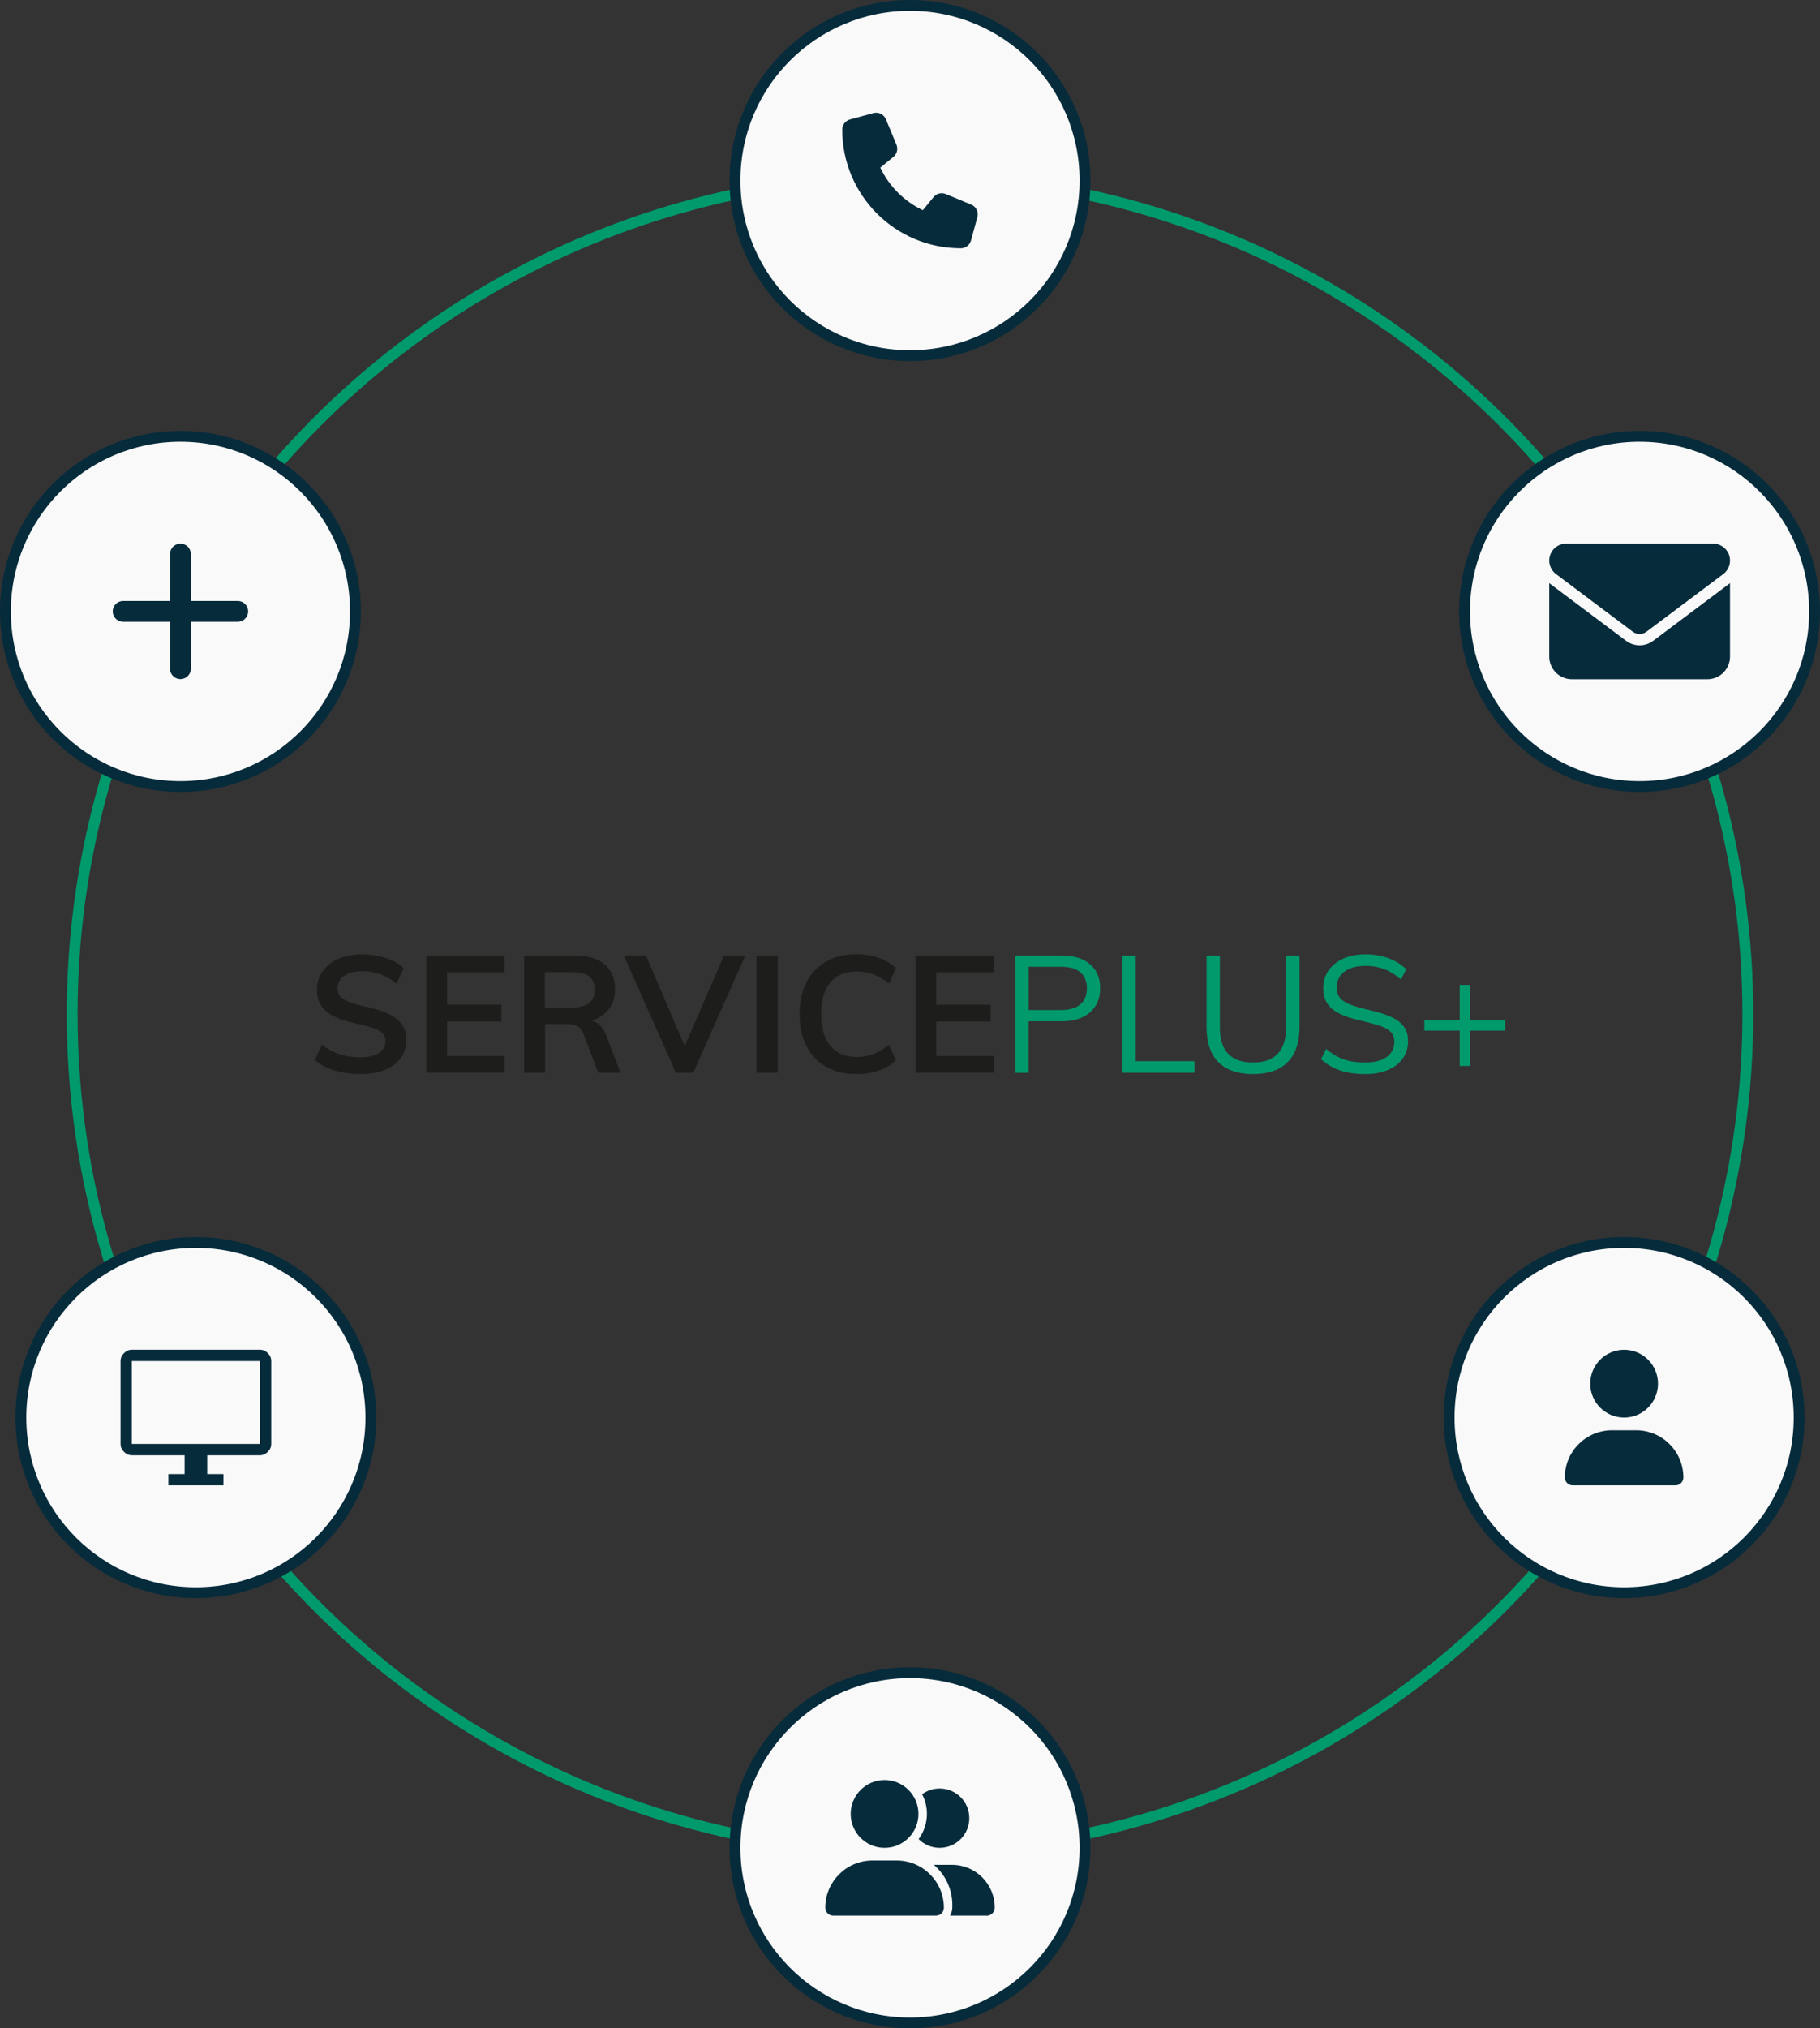
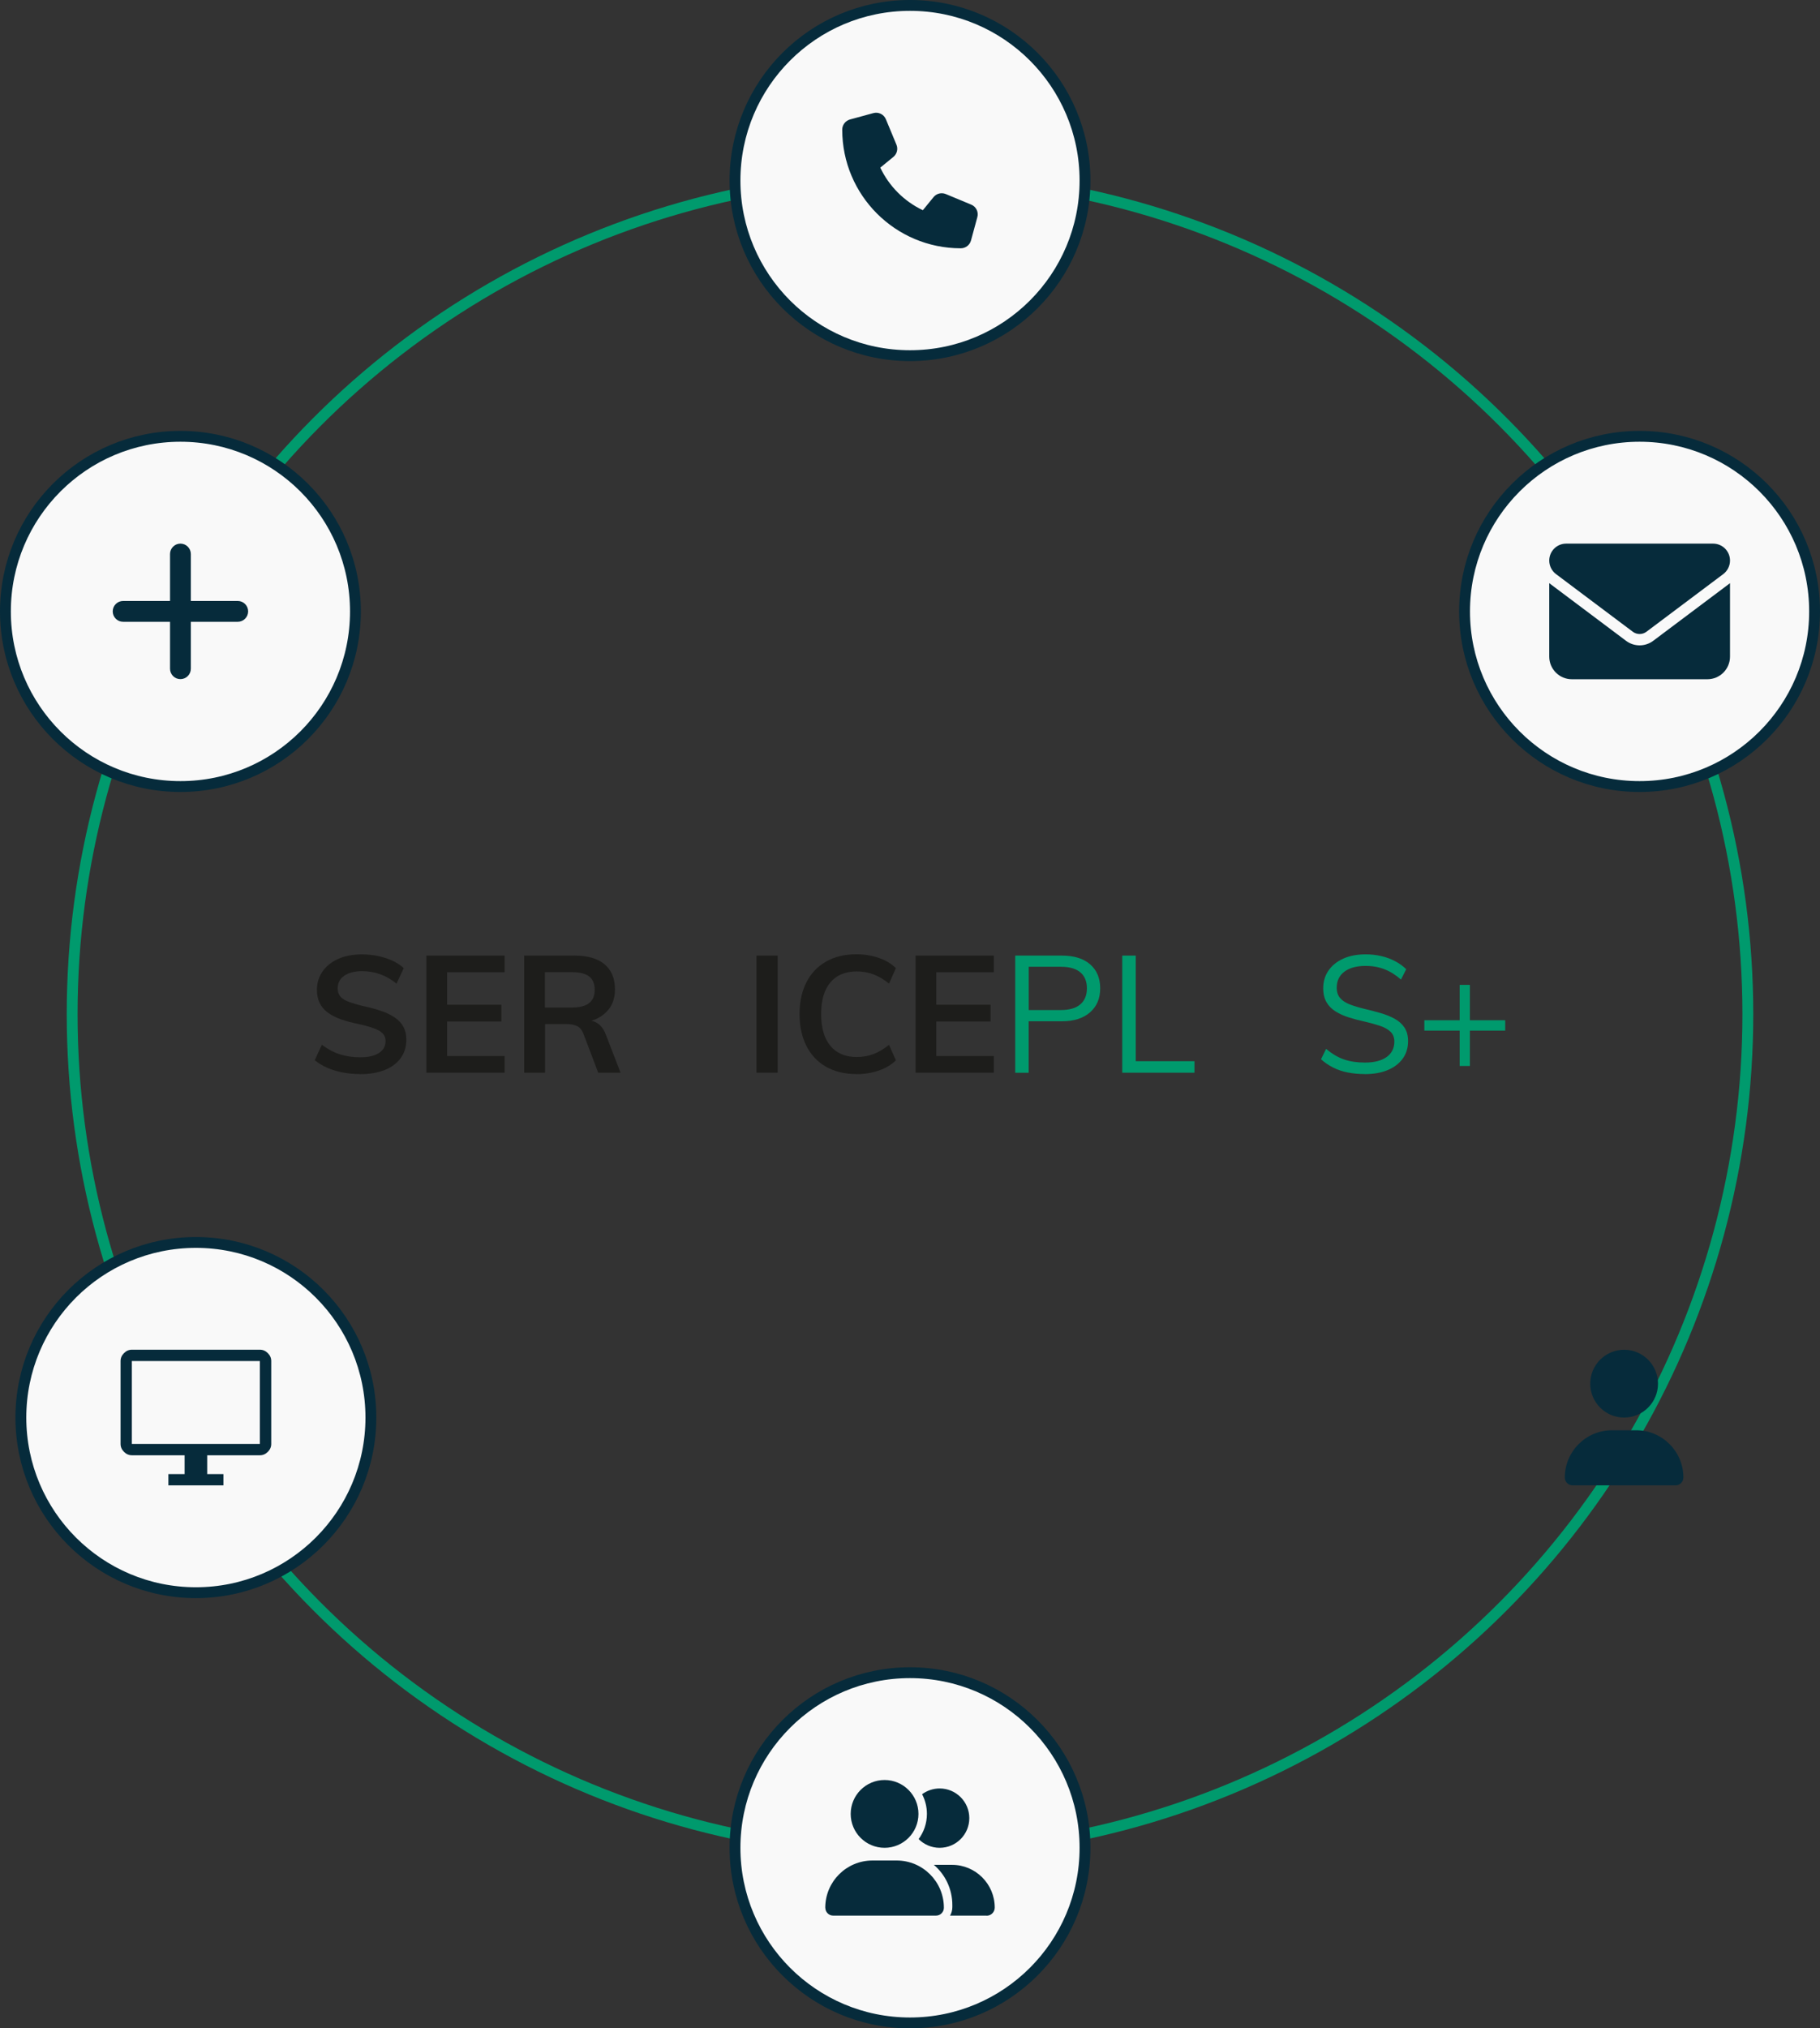
<svg xmlns="http://www.w3.org/2000/svg" id="b" data-name="Ebene 2" viewBox="0 0 335.7 373.9">
  <rect x="0" y="0" width="335.7" height="373.9" fill="#333333" stroke="none" />
  <defs>
    <style>
      .d {
        fill: #062b3b;
      }

      .e {
        fill: #f9f9f9;
        stroke: #062b3b;
      }

      .e, .f {
        stroke-miterlimit: 10;
        stroke-width: 2px;
      }

      .g {
        fill: #009a6d;
      }

      .f {
        fill: none;
        stroke: #009a6d;
      }

      .h {
        fill: #1d1d1b;
      }
    </style>
  </defs>
  <g id="c" data-name="Ebene 1">
    <circle class="f" cx="167.85" cy="186.95" r="154.54" />
    <path class="h" d="m66.4,197.99c-1.11,0-2.17-.1-3.18-.29-1.01-.19-1.96-.48-2.84-.86s-1.65-.85-2.32-1.4l1.3-2.85c1.09.81,2.2,1.4,3.33,1.76,1.13.36,2.37.55,3.73.55,1.5,0,2.65-.26,3.47-.79.82-.53,1.23-1.26,1.23-2.21,0-.57-.18-1.04-.55-1.41s-.91-.69-1.64-.95c-.73-.26-1.63-.52-2.7-.76-1.27-.24-2.39-.54-3.37-.89-.97-.35-1.78-.77-2.43-1.26-.65-.49-1.14-1.07-1.47-1.74-.33-.68-.5-1.48-.5-2.41,0-1.27.34-2.41,1.03-3.4.69-.99,1.65-1.76,2.9-2.32,1.24-.56,2.7-.83,4.38-.83,1.01,0,1.99.1,2.96.3.96.2,1.84.49,2.65.86.81.38,1.51.83,2.09,1.38l-1.33,2.85c-.97-.79-1.98-1.37-3.03-1.74s-2.15-.56-3.31-.56c-1.39,0-2.5.28-3.31.85-.81.57-1.21,1.35-1.21,2.37,0,.59.17,1.07.5,1.46s.85.71,1.55.97c.7.26,1.59.53,2.68.79,1.25.26,2.37.57,3.35.91.98.34,1.81.75,2.5,1.23s1.21,1.04,1.56,1.7c.35.66.53,1.44.53,2.35,0,1.29-.34,2.42-1.03,3.38-.69.96-1.67,1.7-2.96,2.21-1.28.52-2.81.77-4.59.77Z" />
    <path class="h" d="m78.65,197.74v-21.59h14.43v3.06h-10.61v6h10.01v3.09h-10.01v6.37h10.61v3.06h-14.43Z" />
    <path class="h" d="m96.69,197.74v-21.59h9.25c2.45,0,4.31.54,5.58,1.61,1.27,1.07,1.91,2.61,1.91,4.61s-.66,3.41-1.97,4.53-3.14,1.68-5.49,1.68l2.43-.48c.75,0,1.41.22,2,.67.59.44,1.05,1.13,1.39,2.06l2.67,6.91h-4.12l-2.73-7.19c-.28-.71-.68-1.18-1.2-1.42-.52-.24-1.16-.36-1.93-.36h-3.94v8.97h-3.85Zm3.82-12.01h4.88c1.5,0,2.59-.27,3.27-.82.69-.55,1.03-1.36,1.03-2.46s-.34-1.93-1.03-2.46-1.78-.79-3.27-.79h-4.88v6.52Z" />
-     <path class="h" d="m124.67,197.74l-9.61-21.59h4.09l7.76,18.13h-1.24l7.85-18.13h3.94l-9.58,21.59h-3.21Z" />
    <path class="h" d="m139.53,197.74v-21.59h3.91v21.59h-3.91Z" />
    <path class="h" d="m157.94,197.99c-2.14,0-4-.45-5.58-1.35s-2.78-2.18-3.62-3.84c-.84-1.66-1.26-3.62-1.26-5.88s.42-4.19,1.26-5.84c.84-1.65,2.05-2.92,3.62-3.82s3.44-1.35,5.58-1.35c1.46,0,2.83.22,4.11.65,1.28.43,2.35,1.07,3.2,1.9l-1.27,2.85c-.99-.79-1.96-1.36-2.91-1.71-.95-.35-1.97-.53-3.06-.53-2.08,0-3.7.67-4.84,2.02-1.14,1.34-1.71,3.29-1.71,5.84s.57,4.5,1.71,5.87c1.14,1.36,2.75,2.05,4.84,2.05,1.09,0,2.11-.18,3.06-.53.95-.35,1.92-.93,2.91-1.71l1.27,2.85c-.85.83-1.91,1.46-3.2,1.9-1.28.43-2.65.65-4.11.65Z" />
    <path class="h" d="m168.88,197.74v-21.59h14.43v3.06h-10.61v6h10.01v3.09h-10.01v6.37h10.61v3.06h-14.43Z" />
    <path class="g" d="m187.26,197.74v-21.59h8.61c2.22,0,3.96.54,5.2,1.61,1.24,1.07,1.86,2.55,1.86,4.43s-.63,3.33-1.88,4.43c-1.25,1.09-2.98,1.64-5.19,1.64h-6.12v9.49h-2.49Zm2.49-11.55h5.91c1.6,0,2.8-.35,3.61-1.05.81-.7,1.21-1.68,1.21-2.96s-.4-2.25-1.21-2.94c-.81-.69-2.01-1.03-3.61-1.03h-5.91v7.98Z" />
    <path class="g" d="m207,197.74v-21.59h2.49v19.47h10.83v2.12h-13.31Z" />
-     <path class="g" d="m231.13,197.99c-2.81,0-4.94-.73-6.4-2.2-1.45-1.47-2.18-3.63-2.18-6.5v-13.13h2.46v13.34c0,2.12.52,3.71,1.55,4.78,1.03,1.06,2.56,1.59,4.58,1.59s3.49-.54,4.52-1.61c1.03-1.07,1.55-2.66,1.55-4.76v-13.34h2.49v13.13c0,2.85-.73,5.01-2.18,6.49-1.46,1.48-3.58,2.21-6.37,2.21Z" />
    <path class="g" d="m251.72,197.99c-1.11,0-2.15-.1-3.12-.29-.97-.19-1.87-.49-2.7-.91s-1.58-.93-2.24-1.53l.94-1.91c1.09.91,2.19,1.56,3.29,1.94,1.1.38,2.39.58,3.87.58,1.72,0,3.05-.34,4-1.02s1.43-1.63,1.43-2.86c0-.75-.24-1.35-.71-1.8-.47-.45-1.12-.82-1.94-1.09-.82-.27-1.74-.53-2.77-.77-1.03-.22-2.01-.48-2.94-.77-.93-.29-1.75-.66-2.47-1.11-.72-.44-1.28-1.01-1.68-1.7-.4-.69-.61-1.55-.61-2.58,0-1.23.32-2.32.97-3.26.65-.94,1.56-1.67,2.73-2.2s2.56-.79,4.15-.79c.99,0,1.94.11,2.85.32.91.21,1.75.52,2.53.93.78.4,1.47.9,2.08,1.49l-.97,1.91c-.99-.87-2.01-1.51-3.06-1.91-1.05-.4-2.19-.61-3.43-.61-1.68,0-2.99.35-3.94,1.06-.95.71-1.42,1.7-1.42,2.97,0,.79.21,1.42.64,1.91.43.49,1.02.87,1.79,1.17.77.29,1.65.56,2.64.8,1.05.24,2.06.51,3.03.79.97.28,1.83.63,2.59,1.05.76.41,1.36.95,1.8,1.61.44.66.67,1.49.67,2.5,0,1.23-.32,2.3-.97,3.21-.65.91-1.57,1.62-2.76,2.12-1.19.51-2.61.76-4.25.76Z" />
    <path class="g" d="m277.64,188.07v1.91h-14.92v-1.91h14.92Zm-8.4-6.52h1.88v14.95h-1.88v-14.95Z" />
    <circle class="e" cx="167.85" cy="33.28" r="32.28" />
    <path class="d" d="m163.4,21.98c-.38-.91-1.37-1.39-2.31-1.13l-4.3,1.17c-.85.23-1.44,1.01-1.44,1.88,0,12.08,9.79,21.87,21.87,21.87.88,0,1.65-.59,1.88-1.44l1.17-4.3c.26-.95-.22-1.94-1.13-2.31l-4.69-1.95c-.8-.33-1.72-.1-2.26.57l-1.97,2.41c-3.44-1.63-6.22-4.41-7.85-7.85l2.41-1.97c.67-.55.9-1.46.57-2.26l-1.95-4.69h0Z" />
    <circle class="e" cx="167.85" cy="340.62" r="32.28" />
    <path class="d" d="m169.41,334.37c0,3.45-2.8,6.25-6.25,6.25s-6.25-2.8-6.25-6.25,2.8-6.25,6.25-6.25,6.25,2.8,6.25,6.25Zm-17.19,17.3c0-4.81,3.9-8.71,8.71-8.71h4.46c4.81,0,8.71,3.9,8.71,8.71,0,.8-.65,1.45-1.45,1.45h-18.97c-.8,0-1.45-.65-1.45-1.45Zm29.75,1.45h-6.73c.26-.46.42-.99.42-1.56v-.39c0-2.96-1.32-5.63-3.41-7.41.12,0,.23,0,.35,0h3c4.35,0,7.88,3.53,7.88,7.88,0,.83-.67,1.5-1.5,1.5Zm-8.66-12.5c-1.51,0-2.88-.62-3.87-1.61.96-1.3,1.53-2.91,1.53-4.64,0-1.31-.32-2.54-.89-3.63.91-.66,2.03-1.06,3.24-1.06,3.02,0,5.47,2.45,5.47,5.47s-2.45,5.47-5.47,5.47Z" />
-     <circle class="e" cx="299.57" cy="261.31" r="32.28" />
    <path class="d" d="m299.57,261.31c3.45,0,6.25-2.8,6.25-6.25s-2.8-6.25-6.25-6.25-6.25,2.8-6.25,6.25,2.8,6.25,6.25,6.25Zm-2.23,2.34c-4.81,0-8.71,3.9-8.71,8.71,0,.8.65,1.45,1.45,1.45h18.97c.8,0,1.45-.65,1.45-1.45,0-4.81-3.9-8.71-8.71-8.71h-4.46Z" />
    <circle class="e" cx="36.13" cy="261.31" r="32.28" />
    <path class="d" d="m31.06,273.81v-2.08h2.99v-3.47h-9.72c-.56,0-1.04-.21-1.46-.63-.42-.42-.63-.9-.63-1.46v-15.28c0-.56.21-1.04.63-1.46.42-.42.9-.63,1.46-.63h23.61c.56,0,1.04.21,1.46.63.42.42.63.9.63,1.46v15.28c0,.56-.21,1.04-.63,1.46-.42.42-.9.63-1.46.63h-9.72v3.47h2.99v2.08h-10.14Zm-6.74-7.64h23.61v-15.28h-23.61v15.28Zm0,0v-15.28,15.28Z" />
    <circle class="e" cx="302.42" cy="112.71" r="32.28" />
    <path class="d" d="m288.88,100.21c-1.73,0-3.12,1.4-3.12,3.12,0,.98.46,1.91,1.25,2.5l14.17,10.63c.74.55,1.76.55,2.5,0l14.17-10.63c.79-.59,1.25-1.52,1.25-2.5,0-1.73-1.4-3.12-3.12-3.12,0,0-27.08,0-27.08,0Zm-3.12,7.29v13.54c0,2.3,1.87,4.17,4.17,4.17h25c2.3,0,4.17-1.87,4.17-4.17v-13.54l-14.17,10.63c-1.48,1.11-3.52,1.11-5,0l-14.17-10.63Z" />
    <circle class="e" cx="33.28" cy="112.71" r="32.28" />
    <path class="d" d="m35.2,102.13c0-1.06-.86-1.92-1.92-1.92s-1.92.86-1.92,1.92v8.65h-8.65c-1.06,0-1.92.86-1.92,1.92s.86,1.92,1.92,1.92h8.65v8.65c0,1.06.86,1.92,1.92,1.92s1.92-.86,1.92-1.92v-8.65h8.65c1.06,0,1.92-.86,1.92-1.92s-.86-1.92-1.92-1.92h-8.65v-8.65Z" />
  </g>
</svg>